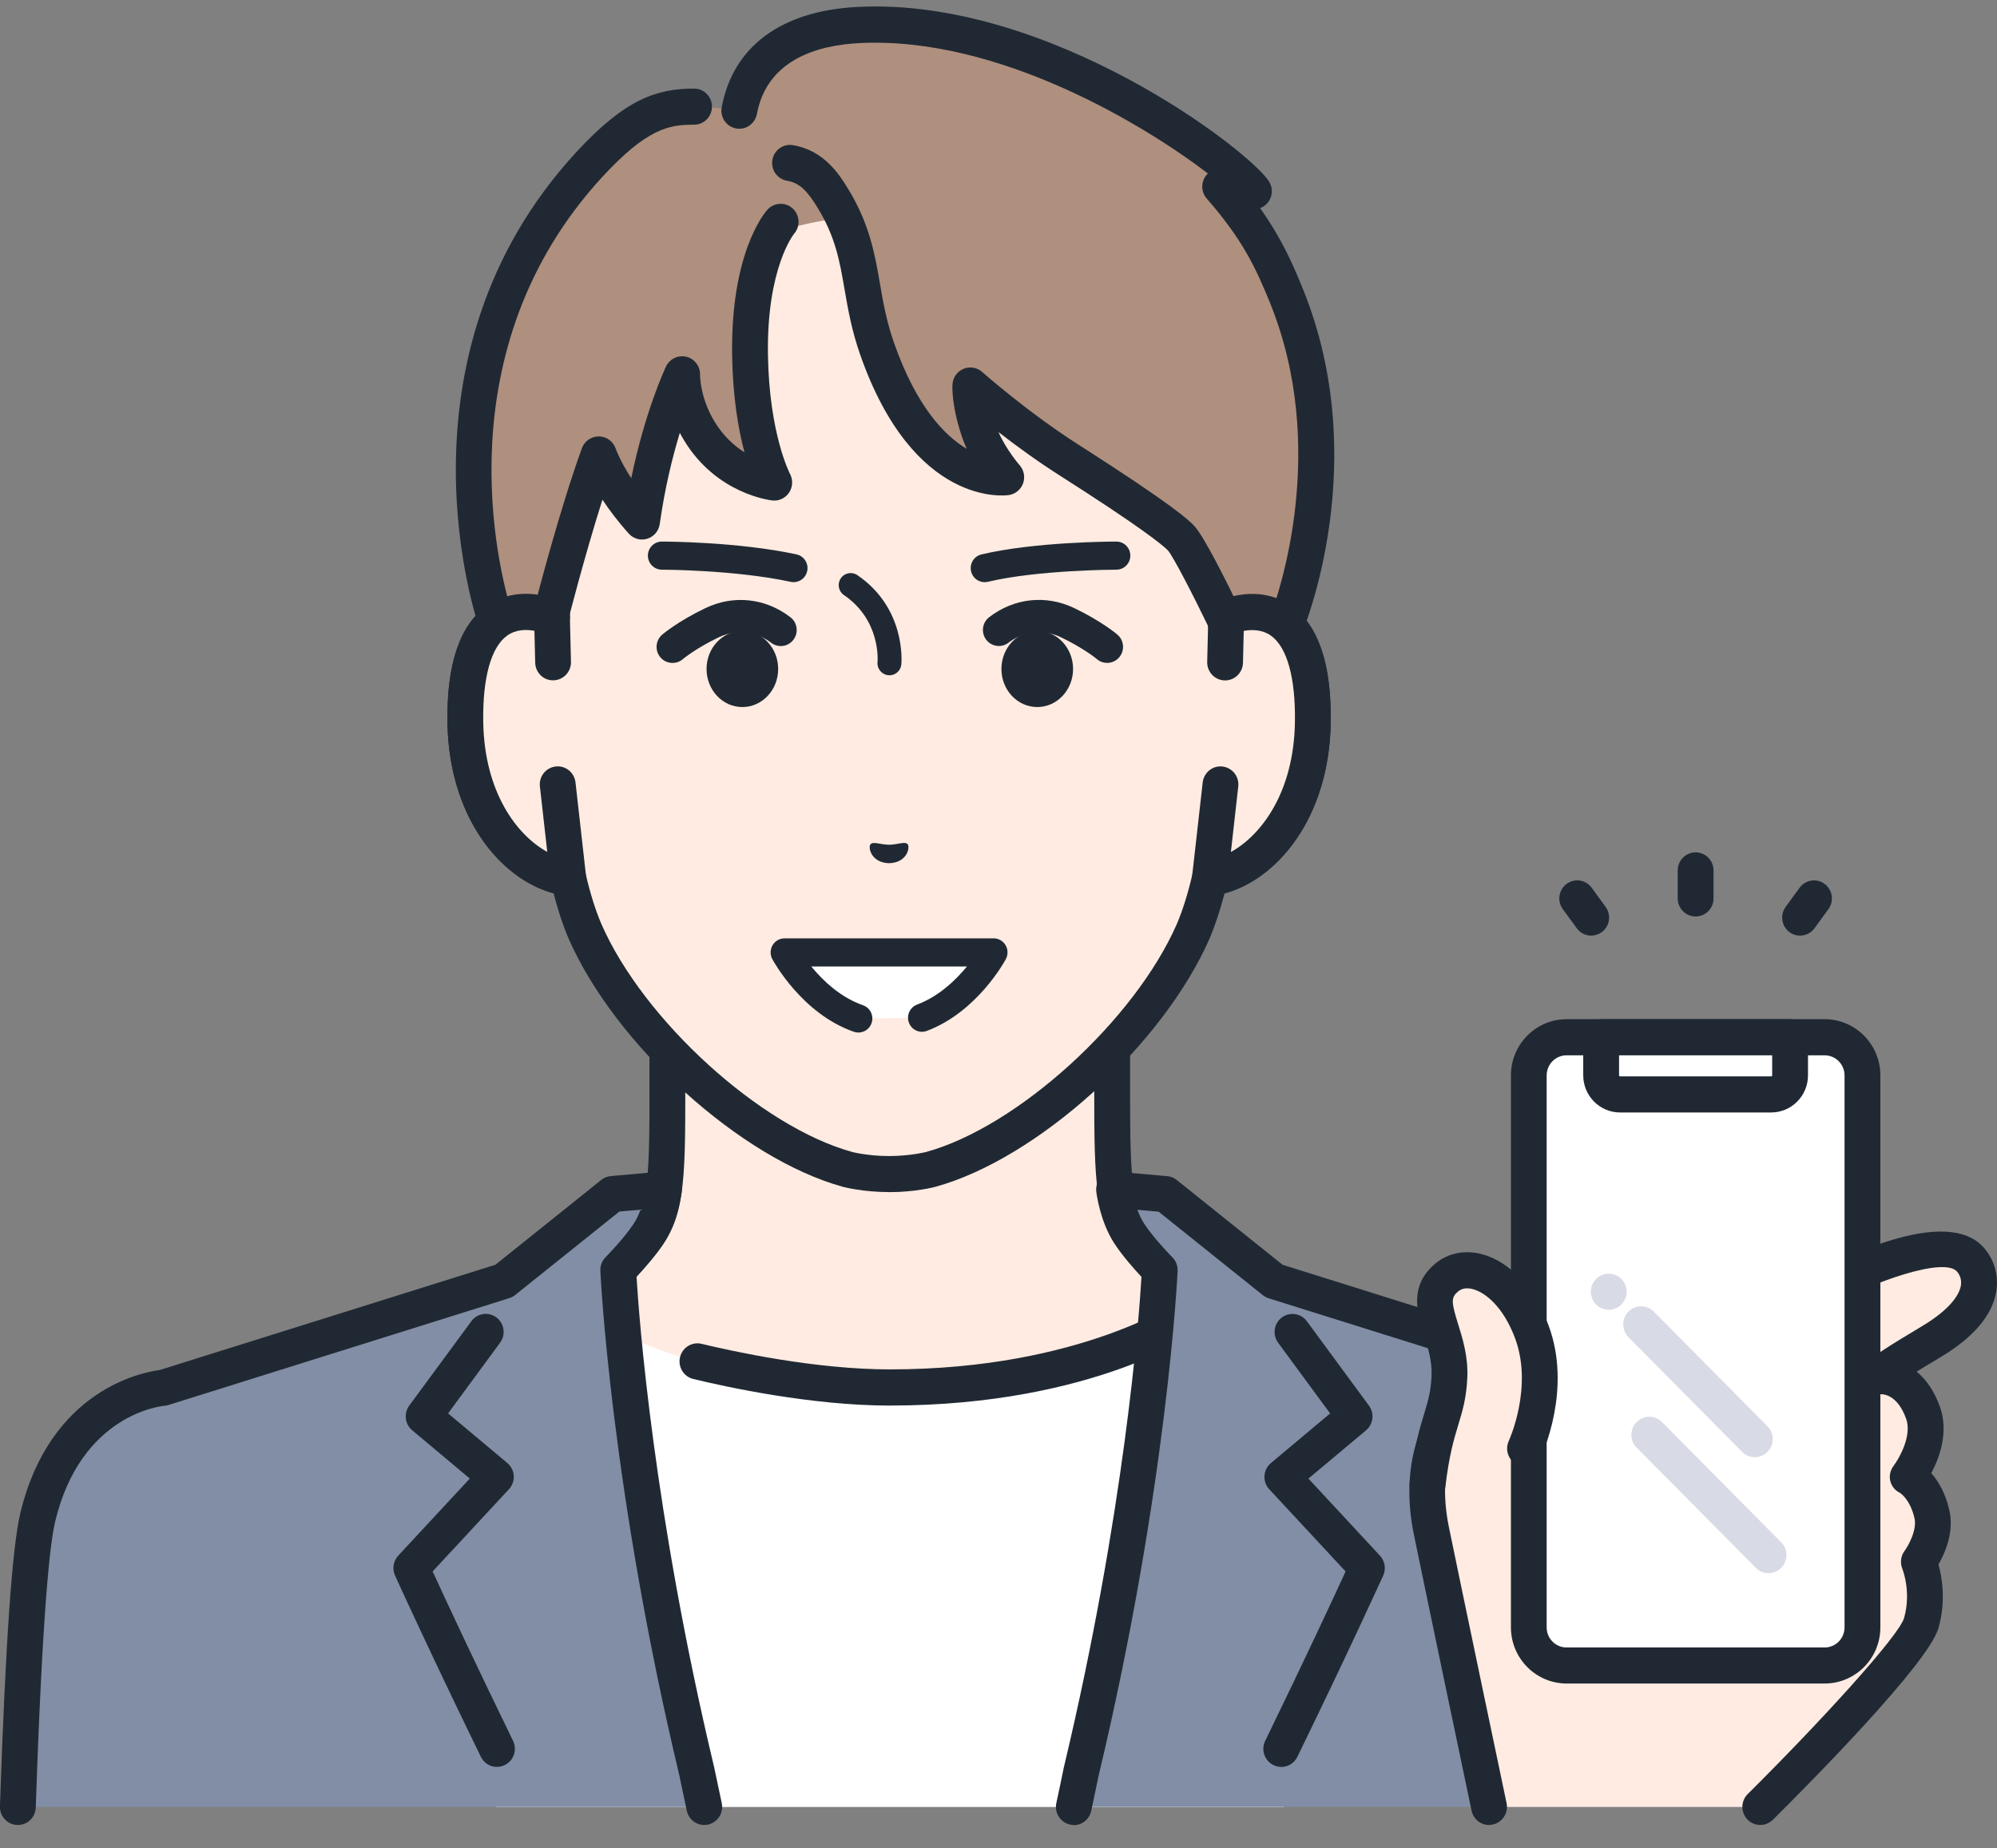
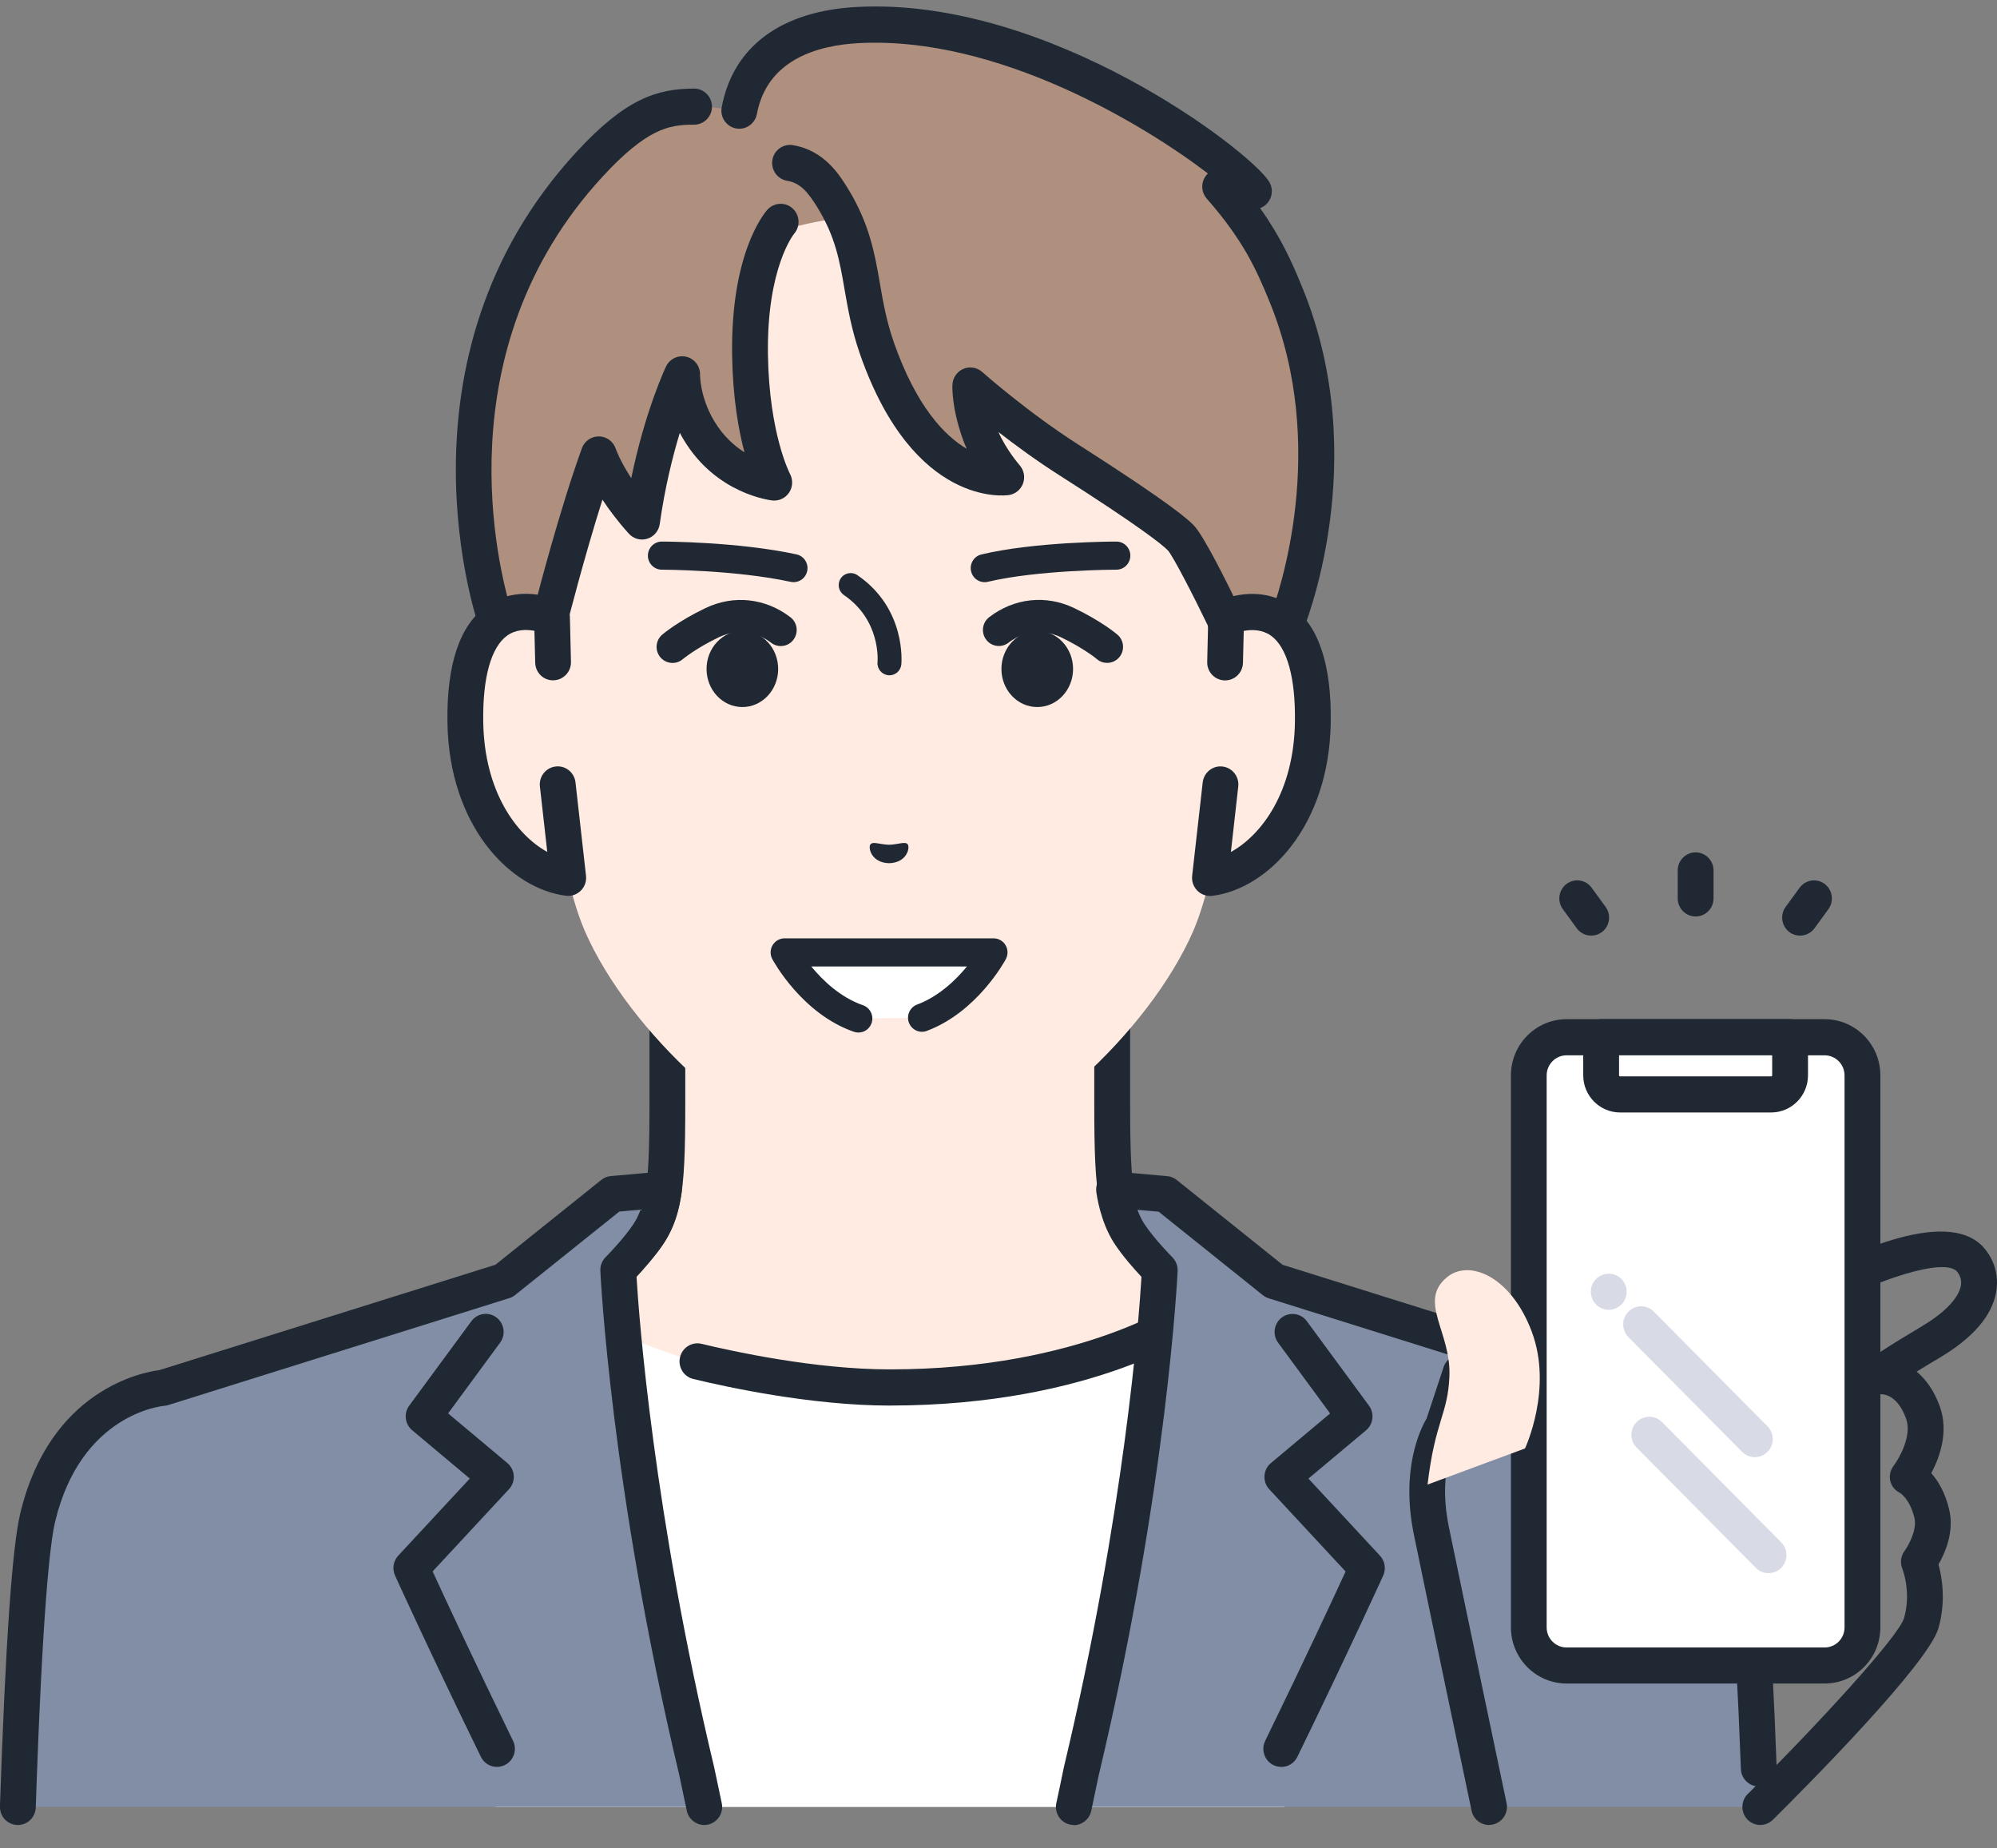
<svg xmlns="http://www.w3.org/2000/svg" width="67" height="62" viewBox="0 0 67 62" fill="none">
  <rect x="0" y="0" width="67" height="62" fill="#808080" stroke="none" />
  <g clip-path="url(#clip0_503_434)">
    <path d="M45.189 46.333C40.246 44.459 39.154 42.805 38.299 41.835C37.444 40.863 37.317 40.164 37.317 37.017V27.235L29.855 28.955L22.393 27.235V37.017C22.393 40.164 22.266 40.863 21.411 41.835C20.556 42.807 19.464 44.459 14.521 46.333C9.583 48.205 24.326 57.166 24.326 57.166H35.385C35.385 57.166 50.129 48.205 45.191 46.333H45.189Z" fill="#FFEBE1" />
    <path d="M24.323 57.772C24.218 57.772 24.11 57.744 24.014 57.686C22.11 56.527 12.62 50.588 12.914 47.362C12.96 46.858 13.238 46.17 14.306 45.767C18.683 44.107 19.912 42.661 20.726 41.705C20.806 41.61 20.884 41.52 20.959 41.433C21.644 40.656 21.79 40.19 21.79 37.019V27.237C21.79 27.053 21.873 26.878 22.017 26.764C22.16 26.649 22.347 26.606 22.525 26.648L29.853 28.338L37.181 26.648C37.36 26.606 37.547 26.649 37.69 26.764C37.832 26.878 37.916 27.053 37.916 27.237V37.019C37.916 40.191 38.062 40.657 38.747 41.433C38.823 41.518 38.9 41.61 38.981 41.705C39.795 42.661 41.024 44.107 45.401 45.767C46.468 46.172 46.748 46.858 46.793 47.363C47.087 50.59 37.597 56.529 35.693 57.687C35.409 57.861 35.04 57.767 34.869 57.481C34.697 57.195 34.79 56.823 35.073 56.65C39.542 53.932 45.763 49.291 45.596 47.474C45.588 47.379 45.564 47.124 44.976 46.901C40.311 45.133 38.962 43.544 38.067 42.493C37.99 42.403 37.918 42.318 37.847 42.237C36.824 41.075 36.713 40.153 36.713 37.017V27.995L29.985 29.547C29.898 29.568 29.807 29.568 29.718 29.547L22.991 27.995V37.017C22.991 40.153 22.879 41.075 21.856 42.237C21.785 42.318 21.711 42.403 21.636 42.493C20.743 43.544 19.392 45.131 14.727 46.901C14.139 47.124 14.115 47.377 14.107 47.474C13.942 49.291 20.163 53.932 24.63 56.65C24.913 56.823 25.006 57.195 24.834 57.481C24.721 57.67 24.524 57.774 24.319 57.774L24.323 57.772Z" fill="#202933" />
    <path d="M29.857 46.544C23.087 46.544 19.581 44.045 19.581 44.045L16.629 60.612H43.086L40.078 44.045C40.078 44.045 36.627 46.544 29.857 46.544Z" fill="white" />
    <path d="M29.857 47.148C27.231 47.148 24.369 46.525 23.26 46.256C22.937 46.178 22.738 45.851 22.815 45.526C22.893 45.2 23.215 44.999 23.54 45.077C24.608 45.335 27.358 45.934 29.857 45.934C36.323 45.934 39.695 43.572 39.729 43.548C39.999 43.354 40.373 43.416 40.567 43.69C40.76 43.962 40.698 44.339 40.43 44.533C40.282 44.641 36.742 47.147 29.858 47.147L29.857 47.148Z" fill="#202933" />
    <path d="M41.139 20.7V14.831C41.139 13.137 40.72 11.471 39.911 9.986C38.37 7.153 35.25 3.854 29.876 3.831H29.781C24.409 3.854 21.289 7.153 19.745 9.986C18.937 11.471 18.518 13.137 18.518 14.831V20.7C17.266 20.222 15.551 20.534 15.611 24.233C15.664 27.51 17.62 29.266 19.062 29.446C19.206 30.071 19.388 30.683 19.62 31.228C21.116 34.649 25.173 38.333 28.439 39.226C28.439 39.226 29.022 39.382 29.828 39.382C30.633 39.382 31.216 39.226 31.216 39.226C34.484 38.333 38.539 34.649 40.035 31.228C40.265 30.683 40.449 30.071 40.593 29.446C42.037 29.264 43.993 27.51 44.044 24.233C44.104 20.534 42.391 20.222 41.137 20.7H41.139Z" fill="#FFEBE1" />
-     <path d="M29.829 39.987C28.955 39.987 28.315 39.819 28.287 39.812C24.855 38.873 20.638 35.054 19.072 31.473C18.883 31.028 18.717 30.524 18.573 29.966C16.814 29.493 15.063 27.443 15.012 24.244C14.981 22.287 15.424 20.97 16.329 20.328C16.782 20.006 17.33 19.874 17.919 19.935V14.831C17.919 13.035 18.368 11.259 19.22 9.696C20.53 7.29 23.643 3.251 29.779 3.225H29.875C36.016 3.251 39.128 7.29 40.437 9.696C41.288 11.259 41.738 13.035 41.738 14.831V19.935C42.327 19.874 42.875 20.006 43.328 20.328C44.233 20.97 44.676 22.287 44.645 24.244C44.593 27.443 42.842 29.493 41.084 29.966C40.94 30.524 40.773 31.028 40.588 31.468C39.02 35.056 34.802 38.875 31.375 39.812C31.344 39.821 30.701 39.989 29.829 39.989V39.987ZM17.644 21.133C17.434 21.133 17.215 21.18 17.02 21.319C16.476 21.705 16.189 22.735 16.213 24.223C16.26 27.164 17.953 28.697 19.139 28.845C19.388 28.877 19.593 29.062 19.649 29.31C19.797 29.952 19.974 30.518 20.175 30.991C21.588 34.223 25.525 37.801 28.598 38.643C28.598 38.643 29.122 38.778 29.829 38.778C30.537 38.778 31.06 38.643 31.065 38.643C34.134 37.803 38.072 34.225 39.487 30.986C39.685 30.52 39.861 29.954 40.009 29.311C40.066 29.064 40.27 28.878 40.519 28.847C41.706 28.698 43.397 27.165 43.445 24.225C43.469 22.737 43.182 21.706 42.638 21.32C42.205 21.014 41.645 21.156 41.352 21.268C41.335 21.275 41.318 21.28 41.299 21.286C41.139 21.331 40.965 21.306 40.823 21.216C40.646 21.105 40.538 20.912 40.538 20.7V14.831C40.538 13.237 40.14 11.663 39.386 10.277C38.205 8.106 35.396 4.46 29.874 4.436H29.783C24.265 4.46 21.456 8.106 20.274 10.277C19.52 11.663 19.122 13.237 19.122 14.831V20.7C19.122 20.899 19.026 21.085 18.863 21.199C18.701 21.312 18.494 21.337 18.308 21.267C18.145 21.204 17.903 21.133 17.645 21.133H17.644Z" fill="#202933" />
    <path d="M28.341 7.402C28.978 8.836 28.844 10.035 29.431 11.706C31.083 16.403 33.761 16.005 33.761 16.005C33.761 16.005 33.109 15.406 32.8 14.321C32.518 13.334 32.552 12.929 32.552 12.929C32.552 12.929 34.094 14.301 35.846 15.416C37.597 16.533 39.182 17.595 39.619 18.045C39.934 18.367 41.072 20.735 41.072 20.735L41.688 22.399L43.119 21.033C43.119 21.033 45.438 15.518 43.151 9.905C42.65 8.674 42.154 7.65 40.931 6.259L42.07 6.415C41.616 5.683 35.104 0.52 28.804 0.838C26.974 0.932 25.186 1.645 24.8 3.71C23.7 3.623 22.098 2.995 19.78 5.508C13.535 12.274 16.646 20.873 16.646 20.873L17.889 21.571L18.453 20.735C18.453 20.735 19.282 17.456 20.084 15.243C20.084 15.243 20.406 16.235 21.535 17.491C21.95 14.514 22.882 12.555 22.882 12.555C22.882 12.555 22.817 13.4 23.528 14.567C24.484 16.14 25.973 16.185 25.973 16.185C25.973 16.185 25.204 14.779 25.161 11.907C25.111 8.656 25.961 7.783 25.961 7.783C25.961 7.783 28.229 7.155 28.341 7.404V7.402Z" fill="#AF8F7E" />
    <path d="M17.891 22.176C17.791 22.176 17.692 22.152 17.599 22.1L16.356 21.402C16.231 21.331 16.133 21.216 16.085 21.08C16.052 20.99 12.922 12.051 19.343 5.094C20.99 3.308 22.043 2.976 23.289 2.971C23.62 2.972 23.888 3.246 23.887 3.58C23.885 3.913 23.617 4.183 23.286 4.183C23.274 4.183 23.256 4.183 23.241 4.183C22.436 4.183 21.689 4.33 20.221 5.92C14.833 11.758 16.744 19.137 17.146 20.46L17.704 20.773L17.9 20.484C18.049 19.898 18.789 17.06 19.522 15.037C19.608 14.798 19.835 14.639 20.087 14.639C20.09 14.639 20.094 14.639 20.097 14.639C20.353 14.642 20.578 14.81 20.659 15.054C20.659 15.058 20.796 15.451 21.179 16.041C21.643 13.787 22.312 12.365 22.345 12.294C22.468 12.036 22.755 11.9 23.03 11.968C23.306 12.036 23.497 12.29 23.487 12.576C23.487 12.579 23.48 13.321 23.964 14.128C24.263 14.625 24.632 14.954 24.977 15.172C24.776 14.417 24.585 13.333 24.563 11.918C24.512 8.528 25.617 7.181 25.743 7.039C25.964 6.79 26.344 6.767 26.591 6.99C26.838 7.214 26.86 7.597 26.639 7.846C26.636 7.851 25.72 8.982 25.765 11.899C25.806 14.554 26.498 15.884 26.505 15.896C26.61 16.093 26.599 16.336 26.476 16.521C26.352 16.708 26.136 16.811 25.916 16.788C25.839 16.779 24.031 16.57 22.941 14.755C22.892 14.677 22.85 14.597 22.808 14.519C22.566 15.318 22.305 16.36 22.135 17.576C22.103 17.808 21.94 18.002 21.716 18.071C21.495 18.141 21.251 18.073 21.095 17.898C20.726 17.488 20.437 17.101 20.212 16.76C19.591 18.719 19.048 20.86 19.041 20.886C19.024 20.953 18.995 21.017 18.957 21.076L18.394 21.911C18.279 22.082 18.09 22.176 17.896 22.176H17.891Z" fill="#202933" />
    <path d="M41.688 23.005C41.644 23.005 41.597 23 41.553 22.99C41.357 22.945 41.196 22.803 41.125 22.612L40.519 20.976C40.011 19.921 39.36 18.669 39.187 18.466C38.998 18.272 38.261 17.674 35.525 15.931C34.776 15.454 34.07 14.936 33.5 14.493C33.759 15.087 34.204 15.6 34.209 15.605C34.355 15.771 34.4 16.005 34.324 16.215C34.249 16.422 34.067 16.573 33.849 16.606C33.72 16.625 30.66 17.02 28.864 11.911C28.572 11.081 28.447 10.352 28.335 9.708C28.172 8.759 28.03 7.939 27.422 6.954C27.099 6.431 26.843 6.135 26.409 6.064C26.081 6.01 25.86 5.698 25.913 5.369C25.966 5.038 26.275 4.815 26.601 4.869C27.655 5.042 28.167 5.87 28.442 6.315C29.173 7.501 29.35 8.518 29.52 9.502C29.628 10.129 29.74 10.775 29.997 11.507C30.75 13.644 31.692 14.616 32.436 15.056C32.386 14.947 32.34 14.836 32.3 14.722C31.926 13.67 31.95 12.976 31.955 12.9C31.967 12.668 32.109 12.463 32.322 12.373C32.535 12.283 32.779 12.323 32.952 12.477C32.968 12.491 34.482 13.831 36.17 14.907C39.432 16.989 39.899 17.467 40.052 17.623C40.385 17.964 41.175 19.555 41.616 20.473C41.625 20.491 41.632 20.508 41.639 20.525L41.937 21.332L42.614 20.686C42.913 19.895 44.588 15.014 42.6 10.136C42.14 9.006 41.692 8.035 40.486 6.661C40.32 6.472 40.287 6.197 40.406 5.975C40.437 5.917 40.478 5.863 40.524 5.818C38.414 4.204 33.502 1.213 28.838 1.445C27.456 1.514 25.738 1.985 25.394 3.824C25.332 4.153 25.018 4.37 24.692 4.308C24.366 4.245 24.151 3.928 24.213 3.601C24.593 1.557 26.213 0.362 28.775 0.232C35.215 -0.097 41.939 5.058 42.58 6.093C42.703 6.292 42.701 6.545 42.574 6.743C42.502 6.855 42.398 6.938 42.277 6.982C42.976 7.964 43.349 8.797 43.706 9.675C46.062 15.456 43.769 21.036 43.672 21.27C43.639 21.346 43.591 21.416 43.531 21.473L42.1 22.839C41.987 22.947 41.84 23.005 41.688 23.005Z" fill="#202933" />
    <path d="M18.555 22.216L18.52 20.7C17.268 20.222 15.553 20.532 15.613 24.232C15.666 27.508 17.622 29.265 19.064 29.445L18.71 26.312L18.555 22.214V22.216Z" fill="#FFEBE1" />
    <path d="M19.064 30.053C19.04 30.053 19.014 30.053 18.99 30.047C17.103 29.81 15.067 27.695 15.012 24.242C14.981 22.285 15.424 20.969 16.329 20.326C16.986 19.86 17.838 19.791 18.732 20.132C18.961 20.219 19.113 20.437 19.12 20.685L19.156 22.2C19.165 22.534 18.902 22.811 18.571 22.82C18.236 22.831 17.965 22.564 17.956 22.23L17.93 21.159C17.647 21.109 17.307 21.114 17.02 21.317C16.476 21.703 16.189 22.733 16.213 24.221C16.251 26.558 17.326 28.006 18.361 28.577L18.114 26.381C18.076 26.048 18.313 25.749 18.643 25.711C18.974 25.671 19.27 25.912 19.308 26.244L19.661 29.377C19.682 29.562 19.618 29.746 19.486 29.876C19.373 29.988 19.222 30.051 19.064 30.051V30.053Z" fill="#202933" />
    <path d="M41.139 20.7L41.103 22.216L40.948 26.313L40.595 29.446C42.039 29.265 43.994 27.51 44.046 24.233C44.106 20.534 42.391 20.222 41.139 20.702V20.7Z" fill="#FFEBE1" />
    <path d="M40.595 30.053C40.437 30.053 40.286 29.99 40.172 29.878C40.042 29.748 39.977 29.562 39.997 29.379L40.351 26.246C40.389 25.913 40.687 25.672 41.015 25.712C41.345 25.75 41.582 26.05 41.544 26.383L41.297 28.579C42.332 28.007 43.409 26.559 43.445 24.225C43.469 22.737 43.182 21.706 42.638 21.32C42.351 21.118 42.011 21.111 41.728 21.163L41.702 22.233C41.694 22.567 41.42 22.832 41.087 22.823C40.756 22.815 40.493 22.538 40.502 22.203L40.538 20.688C40.543 20.442 40.698 20.224 40.926 20.136C41.819 19.794 42.672 19.864 43.33 20.33C44.235 20.972 44.678 22.288 44.647 24.245C44.592 27.697 42.556 29.814 40.669 30.051C40.645 30.054 40.619 30.056 40.595 30.056V30.053Z" fill="#202933" />
    <path d="M26.625 19.528C26.593 19.528 26.56 19.524 26.527 19.517C24.665 19.114 22.228 19.109 22.204 19.109C21.947 19.109 21.737 18.897 21.737 18.638C21.737 18.378 21.947 18.166 22.204 18.166C22.307 18.166 24.762 18.172 26.723 18.596C26.976 18.651 27.135 18.901 27.082 19.155C27.036 19.377 26.842 19.528 26.625 19.528Z" fill="#202933" />
-     <path d="M29.84 22.651C29.826 22.651 29.814 22.651 29.8 22.649C29.58 22.626 29.419 22.429 29.441 22.207C29.446 22.152 29.549 20.803 28.315 19.961C28.131 19.836 28.083 19.585 28.208 19.4C28.332 19.214 28.583 19.168 28.765 19.292C30.403 20.411 30.246 22.212 30.24 22.289C30.219 22.496 30.046 22.652 29.841 22.652L29.84 22.651Z" fill="#202933" />
+     <path d="M29.84 22.651C29.826 22.651 29.814 22.651 29.8 22.649C29.58 22.626 29.419 22.429 29.441 22.207C29.446 22.152 29.549 20.803 28.315 19.961C28.131 19.836 28.083 19.585 28.208 19.4C28.332 19.214 28.583 19.168 28.765 19.292C30.403 20.411 30.246 22.212 30.24 22.289C30.219 22.496 30.046 22.652 29.841 22.652Z" fill="#202933" />
    <path d="M33.033 19.528C32.822 19.528 32.63 19.382 32.58 19.164C32.522 18.911 32.676 18.657 32.927 18.598C34.724 18.17 37.344 18.166 37.456 18.166C37.714 18.166 37.923 18.378 37.923 18.638C37.923 18.897 37.714 19.109 37.456 19.109C37.43 19.109 34.833 19.114 33.141 19.516C33.105 19.524 33.069 19.528 33.033 19.528Z" fill="#202933" />
    <path d="M22.563 22.237C22.41 22.237 22.261 22.173 22.154 22.046C21.965 21.819 21.993 21.482 22.216 21.289C22.237 21.27 22.75 20.837 23.67 20.397C24.615 19.945 25.681 20.061 26.519 20.704C26.754 20.884 26.799 21.222 26.62 21.459C26.442 21.696 26.107 21.741 25.872 21.561C25.109 20.976 24.343 21.267 24.127 21.371C23.344 21.745 22.91 22.109 22.906 22.112C22.807 22.197 22.685 22.238 22.563 22.238V22.237Z" fill="#202933" />
    <path d="M24.907 23.717C25.57 23.717 26.108 23.145 26.108 22.439C26.108 21.733 25.57 21.161 24.907 21.161C24.243 21.161 23.705 21.733 23.705 22.439C23.705 23.145 24.243 23.717 24.907 23.717Z" fill="#202933" />
    <path d="M37.145 22.236C37.023 22.236 36.901 22.195 36.8 22.108C36.797 22.105 36.362 21.741 35.579 21.369C35.363 21.265 34.599 20.974 33.835 21.559C33.6 21.739 33.265 21.693 33.086 21.457C32.908 21.22 32.954 20.882 33.188 20.702C34.026 20.058 35.09 19.944 36.036 20.395C36.955 20.835 37.468 21.268 37.49 21.288C37.715 21.48 37.743 21.819 37.552 22.046C37.447 22.171 37.296 22.236 37.145 22.236Z" fill="#202933" />
    <path d="M34.8 23.717C35.464 23.717 36.002 23.145 36.002 22.439C36.002 21.733 35.464 21.161 34.8 21.161C34.136 21.161 33.598 21.733 33.598 22.439C33.598 23.145 34.136 23.717 34.8 23.717Z" fill="#202933" />
    <path d="M29.208 28.319C29.293 28.219 29.525 28.329 29.829 28.336C30.133 28.329 30.365 28.217 30.451 28.317C30.54 28.421 30.437 28.939 29.829 28.955C29.221 28.939 29.118 28.421 29.206 28.319H29.208Z" fill="#202933" />
    <path d="M28.799 34.164L30.93 34.138C32.472 33.561 33.334 31.947 33.334 31.947H26.321C26.321 31.947 27.211 33.612 28.797 34.164H28.799Z" fill="white" />
    <path d="M28.799 34.635C28.749 34.635 28.698 34.627 28.646 34.609C26.907 34.003 25.951 32.245 25.911 32.171C25.832 32.025 25.837 31.849 25.921 31.705C26.005 31.563 26.158 31.475 26.323 31.475H33.335C33.5 31.475 33.651 31.561 33.737 31.705C33.821 31.847 33.825 32.024 33.747 32.171C33.709 32.244 32.782 33.948 31.095 34.58C30.852 34.672 30.585 34.545 30.494 34.303C30.404 34.059 30.528 33.788 30.768 33.697C31.502 33.423 32.072 32.869 32.441 32.419H27.219C27.599 32.883 28.191 33.454 28.953 33.719C29.197 33.804 29.326 34.072 29.242 34.318C29.175 34.514 28.995 34.635 28.801 34.635H28.799Z" fill="#202933" />
    <path d="M20.743 42.599C20.743 42.599 21.394 41.946 21.766 41.374C22.173 40.749 22.276 39.898 22.276 39.898L20.545 40.053L16.909 42.967L5.472 46.553C5.472 46.553 2.248 46.79 1.264 50.903C0.972 52.124 0.757 55.927 0.598 60.611H23.626C23.54 60.214 23.457 59.816 23.375 59.421C21.047 49.666 20.739 42.599 20.739 42.599H20.743Z" fill="#818EA5" />
    <path d="M23.629 61.217C23.353 61.217 23.104 61.023 23.042 60.739C22.956 60.34 22.872 59.942 22.79 59.544C20.479 49.862 20.145 42.696 20.142 42.624C20.135 42.455 20.199 42.288 20.319 42.169C20.326 42.162 20.932 41.552 21.265 41.041C21.359 40.898 21.433 40.735 21.491 40.576L20.779 40.64L17.283 43.44C17.225 43.487 17.16 43.522 17.087 43.544L5.651 47.129C5.608 47.143 5.563 47.152 5.52 47.155C5.407 47.166 2.711 47.438 1.849 51.045C1.678 51.767 1.423 54.017 1.2 60.631C1.188 60.965 0.915 61.227 0.579 61.217C0.247 61.205 -0.012 60.926 -0.002 60.591C0.184 55.124 0.407 51.909 0.68 50.763C1.676 46.597 4.808 46.026 5.348 45.958L16.622 42.424L20.171 39.58C20.264 39.505 20.375 39.46 20.492 39.45L22.223 39.296C22.405 39.28 22.582 39.346 22.707 39.478C22.832 39.609 22.894 39.791 22.872 39.971C22.86 40.073 22.738 40.983 22.268 41.706C21.993 42.129 21.591 42.578 21.356 42.829C21.438 44.183 21.919 50.726 23.96 59.279C24.046 59.691 24.129 60.086 24.215 60.482C24.285 60.81 24.079 61.132 23.755 61.203C23.712 61.211 23.669 61.217 23.627 61.217H23.629Z" fill="#202933" />
    <path d="M16.672 59.268C16.45 59.268 16.238 59.144 16.133 58.929C14.4 55.375 13.264 52.874 13.253 52.848C13.152 52.625 13.195 52.361 13.362 52.181L15.762 49.596L13.829 47.976C13.583 47.77 13.54 47.408 13.731 47.148L15.815 44.317C16.013 44.048 16.389 43.991 16.655 44.192C16.921 44.391 16.977 44.77 16.778 45.039L15.034 47.41L17.02 49.074C17.148 49.182 17.227 49.336 17.237 49.502C17.247 49.668 17.189 49.833 17.075 49.954L14.515 52.711C14.891 53.529 15.872 55.644 17.213 58.394C17.359 58.693 17.237 59.057 16.938 59.204C16.852 59.246 16.763 59.267 16.674 59.267L16.672 59.268Z" fill="#202933" />
    <path d="M54.184 46.551L42.748 42.966L39.111 40.051L37.38 39.897C37.38 39.897 37.483 40.747 37.89 41.373C38.263 41.944 38.914 42.597 38.914 42.597C38.914 42.597 38.606 49.665 36.278 59.419C36.197 59.814 36.113 60.212 36.028 60.609H59.056C58.898 55.926 58.681 52.123 58.391 50.902C57.407 46.787 54.183 46.551 54.183 46.551H54.184Z" fill="#818EA5" />
    <path d="M36.029 61.217C35.986 61.217 35.945 61.212 35.901 61.203C35.576 61.132 35.37 60.81 35.44 60.483C35.526 60.088 35.609 59.691 35.689 59.298C37.734 50.728 38.217 44.183 38.297 42.831C38.062 42.58 37.66 42.129 37.386 41.709C36.915 40.985 36.793 40.074 36.781 39.973C36.759 39.791 36.819 39.609 36.946 39.48C37.071 39.348 37.25 39.282 37.43 39.298L39.161 39.452C39.278 39.462 39.389 39.507 39.482 39.582L43.031 42.425L54.305 45.96C54.846 46.028 57.979 46.599 58.973 50.765C59.226 51.816 59.433 54.608 59.608 59.298C59.62 59.632 59.363 59.913 59.032 59.927C58.711 59.937 58.42 59.679 58.408 59.345C58.195 53.685 57.964 51.71 57.806 51.05C56.944 47.443 54.248 47.171 54.133 47.161C54.09 47.157 54.044 47.148 54.003 47.135L42.566 43.55C42.495 43.527 42.428 43.492 42.37 43.446L38.874 40.645L38.162 40.581C38.22 40.74 38.294 40.903 38.388 41.047C38.721 41.558 39.328 42.167 39.333 42.174C39.453 42.294 39.516 42.46 39.51 42.63C39.506 42.701 39.173 49.868 36.858 59.568C36.781 59.947 36.697 60.346 36.611 60.744C36.55 61.028 36.3 61.222 36.024 61.222L36.029 61.217Z" fill="#202933" />
    <path d="M42.986 59.268C42.897 59.268 42.808 59.248 42.722 59.206C42.425 59.059 42.301 58.695 42.447 58.395C43.787 55.647 44.769 53.532 45.145 52.713L42.585 49.956C42.471 49.835 42.413 49.67 42.423 49.504C42.434 49.337 42.511 49.182 42.64 49.076L44.626 47.412L42.882 45.041C42.684 44.772 42.739 44.393 43.005 44.194C43.272 43.995 43.648 44.05 43.845 44.318L45.929 47.15C46.12 47.408 46.075 47.772 45.831 47.978L43.898 49.597L46.298 52.183C46.465 52.363 46.508 52.626 46.407 52.85C46.395 52.874 45.26 55.375 43.527 58.931C43.423 59.145 43.21 59.27 42.988 59.27L42.986 59.268Z" fill="#202933" />
-     <path d="M60.733 43.461L52.991 47.122L49.003 46.049L48.41 47.84C48.41 47.84 47.552 49.062 48.026 51.361C48.499 53.659 49.959 60.611 49.959 60.611H59.057C59.057 60.611 64.136 55.576 64.459 54.443C64.778 53.326 64.376 52.391 64.376 52.391C64.376 52.391 64.996 51.567 64.812 50.785C64.584 49.812 64.009 49.535 64.009 49.535C64.009 49.535 64.878 48.399 64.516 47.389C64.016 45.992 62.977 46.175 62.977 46.175C62.977 46.175 63.181 45.962 64.764 45.023C66.681 43.887 66.572 42.808 66.117 42.266C65.065 41.016 60.73 43.461 60.73 43.461H60.733Z" fill="#FFEBE1" />
    <path d="M49.959 61.217C49.681 61.217 49.432 61.021 49.372 60.737C49.356 60.668 47.906 53.758 47.438 51.484C46.985 49.284 47.657 47.93 47.864 47.58L48.433 45.858C48.532 45.555 48.852 45.382 49.157 45.465L52.934 46.482L60.458 42.923C61.6 42.28 65.314 40.37 66.578 41.875C66.921 42.284 67.062 42.8 66.974 43.326C66.839 44.13 66.2 44.876 65.072 45.545C64.764 45.727 64.512 45.881 64.304 46.009C64.606 46.26 64.886 46.634 65.084 47.183C65.388 48.037 65.073 48.893 64.795 49.414C65.022 49.672 65.264 50.065 65.398 50.645C65.572 51.385 65.257 52.095 65.037 52.476C65.156 52.906 65.293 53.707 65.037 54.61C64.698 55.801 60.697 59.835 59.48 61.042C59.243 61.276 58.863 61.274 58.63 61.035C58.398 60.796 58.4 60.413 58.637 60.178C61.022 57.814 63.705 54.885 63.882 54.274C64.134 53.392 63.827 52.634 63.825 52.625C63.743 52.426 63.77 52.194 63.899 52.022C64.014 51.866 64.325 51.326 64.231 50.922C64.078 50.275 63.75 50.079 63.734 50.07C63.571 49.991 63.46 49.847 63.418 49.669C63.377 49.49 63.425 49.308 63.535 49.163C63.719 48.919 64.155 48.157 63.952 47.592C63.633 46.698 63.089 46.768 63.082 46.769C62.828 46.814 62.57 46.688 62.448 46.456C62.326 46.224 62.366 45.94 62.548 45.751C62.716 45.576 63.396 45.131 64.461 44.499C65.52 43.87 65.747 43.366 65.788 43.122C65.824 42.905 65.738 42.749 65.661 42.656C65.242 42.159 62.867 42.949 61.023 43.988C61.011 43.995 60.997 44.002 60.985 44.007L53.243 47.668C53.117 47.729 52.971 47.741 52.833 47.705L49.391 46.778L48.979 48.028C48.96 48.086 48.934 48.138 48.9 48.186C48.876 48.224 48.206 49.258 48.613 51.234C49.08 53.505 50.531 60.413 50.546 60.483C50.615 60.81 50.407 61.132 50.083 61.201C50.041 61.21 49.998 61.215 49.957 61.215L49.959 61.217Z" fill="#202933" />
    <path d="M61.219 34.792H52.559C51.859 34.792 51.291 35.365 51.291 36.071V54.587C51.291 55.292 51.859 55.865 52.559 55.865H61.219C61.919 55.865 62.486 55.292 62.486 54.587V36.071C62.486 35.365 61.919 34.792 61.219 34.792Z" fill="white" />
    <path d="M61.219 56.471H52.56C51.53 56.471 50.692 55.626 50.692 54.587V36.071C50.692 35.032 51.53 34.187 52.56 34.187H61.219C62.249 34.187 63.087 35.032 63.087 36.071V54.587C63.087 55.626 62.249 56.471 61.219 56.471ZM52.559 35.399C52.191 35.399 51.891 35.7 51.891 36.073V54.589C51.891 54.959 52.189 55.262 52.559 55.262H61.217C61.585 55.262 61.885 54.961 61.885 54.589V36.073C61.885 35.702 61.586 35.399 61.217 35.399H52.559Z" fill="#202933" />
    <path d="M53.719 34.792H60.058V36.071C60.058 36.424 59.775 36.71 59.425 36.71H54.353C54.002 36.71 53.719 36.424 53.719 36.071V34.792Z" fill="white" />
    <path d="M59.425 37.316H54.353C53.673 37.316 53.118 36.757 53.118 36.071V34.793C53.118 34.458 53.388 34.187 53.719 34.187H60.058C60.39 34.187 60.659 34.458 60.659 34.793V36.071C60.659 36.757 60.105 37.316 59.425 37.316ZM54.32 35.399V36.073C54.32 36.092 54.336 36.105 54.353 36.105H59.425C59.444 36.105 59.457 36.09 59.457 36.073V35.399H54.319H54.32Z" fill="#202933" />
    <path d="M58.873 48.877C58.719 48.877 58.566 48.818 58.449 48.7L54.636 44.854C54.401 44.616 54.401 44.234 54.636 43.996C54.871 43.759 55.251 43.759 55.486 43.996L59.299 47.843C59.535 48.08 59.535 48.463 59.299 48.7C59.183 48.818 59.028 48.877 58.875 48.877H58.873Z" fill="#D8DAE5" />
    <path d="M53.973 43.935C53.935 43.935 53.896 43.93 53.856 43.922C53.819 43.913 53.781 43.903 53.745 43.889C53.711 43.873 53.675 43.854 53.64 43.832C53.608 43.811 53.577 43.783 53.549 43.757C53.523 43.728 53.496 43.698 53.474 43.665C53.453 43.631 53.434 43.596 53.42 43.56C53.405 43.522 53.393 43.485 53.386 43.447C53.377 43.407 53.372 43.366 53.372 43.329C53.372 43.17 53.436 43.014 53.549 42.901C53.577 42.872 53.608 42.848 53.64 42.827C53.675 42.803 53.711 42.787 53.745 42.77C53.783 42.754 53.819 42.742 53.856 42.735C54.05 42.695 54.26 42.76 54.399 42.901C54.428 42.929 54.452 42.959 54.473 42.993C54.493 43.026 54.512 43.061 54.53 43.099C54.545 43.134 54.557 43.172 54.564 43.212C54.572 43.25 54.574 43.289 54.574 43.329C54.574 43.489 54.511 43.645 54.399 43.757C54.288 43.87 54.133 43.935 53.975 43.935H53.973Z" fill="#D8DAE5" />
    <path d="M59.334 52.769C59.179 52.769 59.026 52.71 58.91 52.592L54.911 48.558C54.675 48.321 54.675 47.938 54.911 47.701C55.146 47.464 55.525 47.464 55.761 47.701L59.759 51.734C59.995 51.972 59.995 52.355 59.759 52.592C59.643 52.71 59.488 52.769 59.335 52.769H59.334Z" fill="#D8DAE5" />
    <path d="M48.539 42.85C47.567 43.66 48.695 44.681 48.628 46.18C48.572 47.455 48.149 47.654 47.895 49.797L51.164 48.586C51.164 48.586 52.11 46.58 51.389 44.663C50.694 42.813 49.291 42.221 48.539 42.848V42.85Z" fill="#FFEBE1" />
-     <path d="M47.897 50.403C47.873 50.403 47.849 50.403 47.825 50.399C47.495 50.359 47.26 50.058 47.299 49.726C47.438 48.551 47.629 47.924 47.782 47.42C47.912 46.993 48.005 46.684 48.029 46.153C48.051 45.663 47.911 45.216 47.777 44.783C47.547 44.047 47.262 43.13 48.158 42.382C48.58 42.031 49.152 41.916 49.725 42.071C50.653 42.318 51.484 43.208 51.951 44.45C52.752 46.584 51.75 48.756 51.707 48.848C51.564 49.149 51.207 49.279 50.907 49.135C50.608 48.991 50.481 48.631 50.622 48.33C50.634 48.304 51.444 46.52 50.828 44.882C50.44 43.847 49.844 43.357 49.418 43.243C49.277 43.205 49.078 43.188 48.922 43.318C48.683 43.517 48.683 43.66 48.922 44.421C49.073 44.904 49.26 45.505 49.229 46.21C49.198 46.896 49.068 47.324 48.931 47.779C48.785 48.26 48.618 48.806 48.493 49.871C48.457 50.179 48.197 50.405 47.897 50.405V50.403Z" fill="#202933" />
    <path d="M56.889 30.742C56.557 30.742 56.288 30.47 56.288 30.136V29.197C56.288 28.863 56.557 28.591 56.889 28.591C57.22 28.591 57.49 28.863 57.49 29.197V30.136C57.49 30.47 57.22 30.742 56.889 30.742Z" fill="#202933" />
    <path d="M60.391 31.384C60.268 31.384 60.142 31.346 60.036 31.267C59.77 31.067 59.713 30.688 59.909 30.42L60.378 29.777C60.575 29.509 60.951 29.45 61.217 29.649C61.483 29.848 61.54 30.227 61.344 30.496L60.876 31.139C60.757 31.299 60.577 31.384 60.391 31.384Z" fill="#202933" />
    <path d="M53.386 31.384C53.202 31.384 53.02 31.299 52.902 31.139L52.433 30.496C52.236 30.227 52.292 29.848 52.56 29.649C52.828 29.45 53.204 29.507 53.4 29.777L53.868 30.42C54.066 30.688 54.009 31.067 53.742 31.267C53.633 31.346 53.51 31.384 53.386 31.384Z" fill="#202933" />
  </g>
  <defs>
    <clipPath id="clip0_503_434">
      <rect width="67" height="61" fill="white" transform="translate(0 0.217)" />
    </clipPath>
  </defs>
</svg>